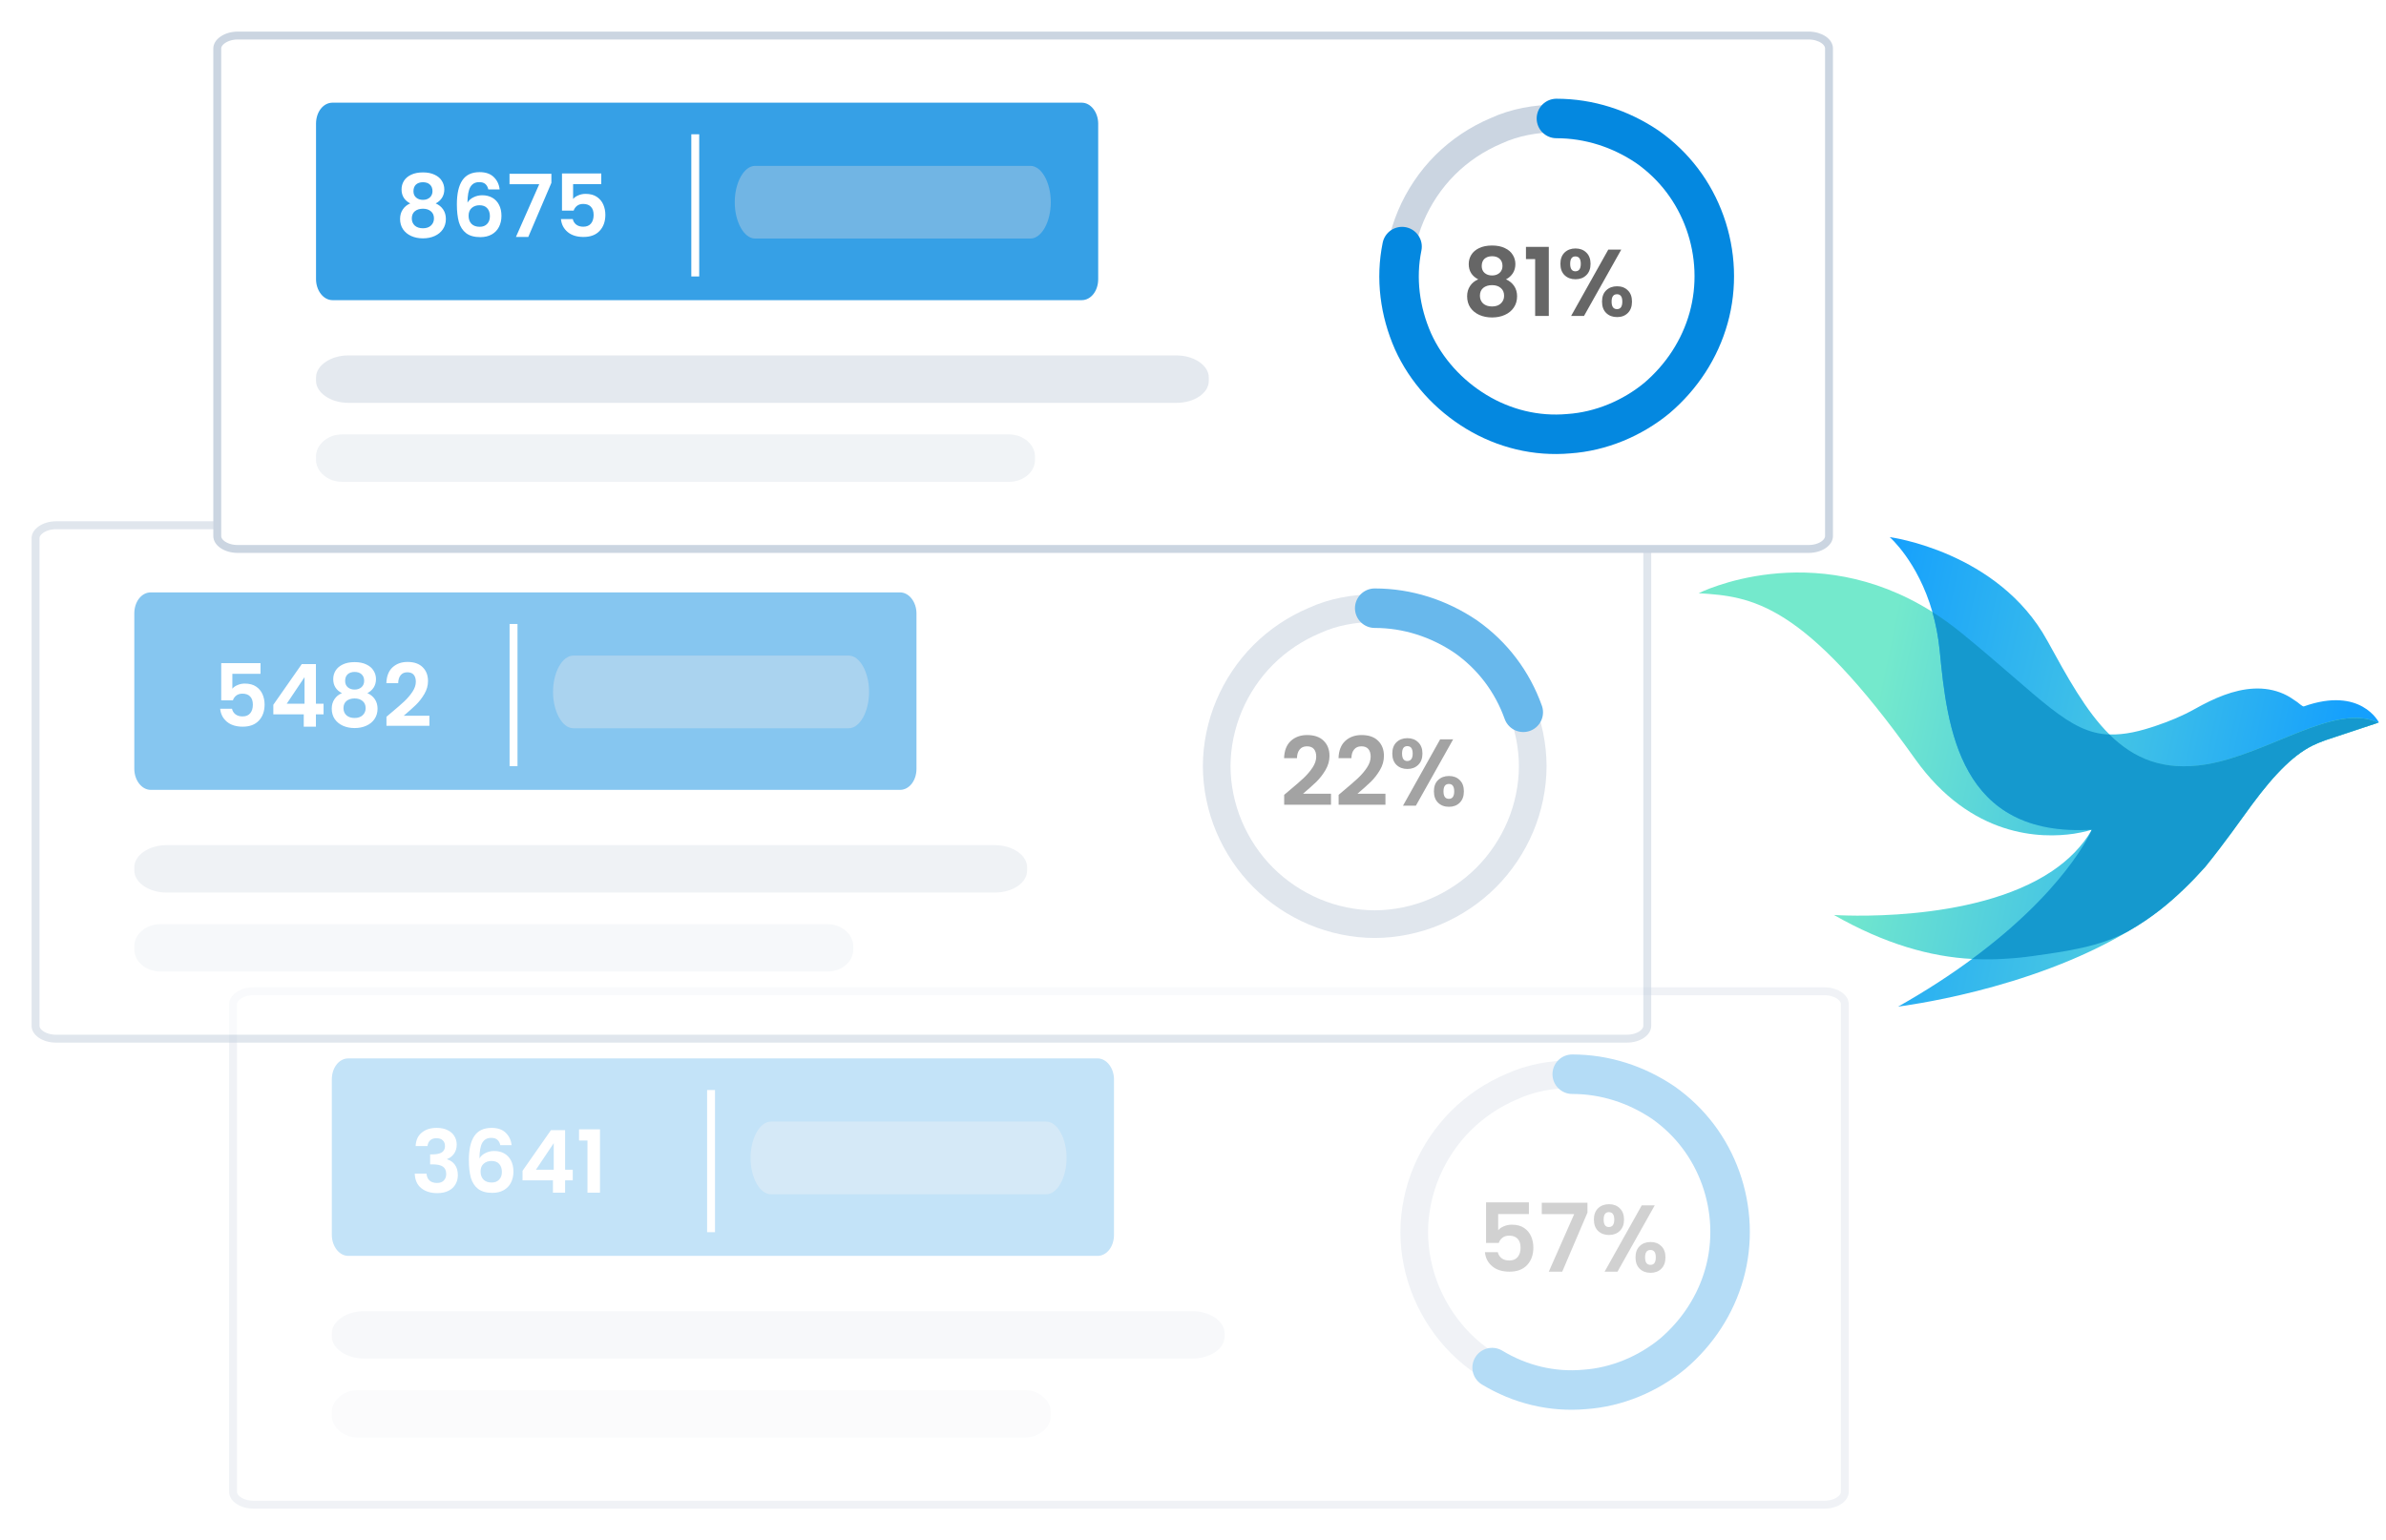
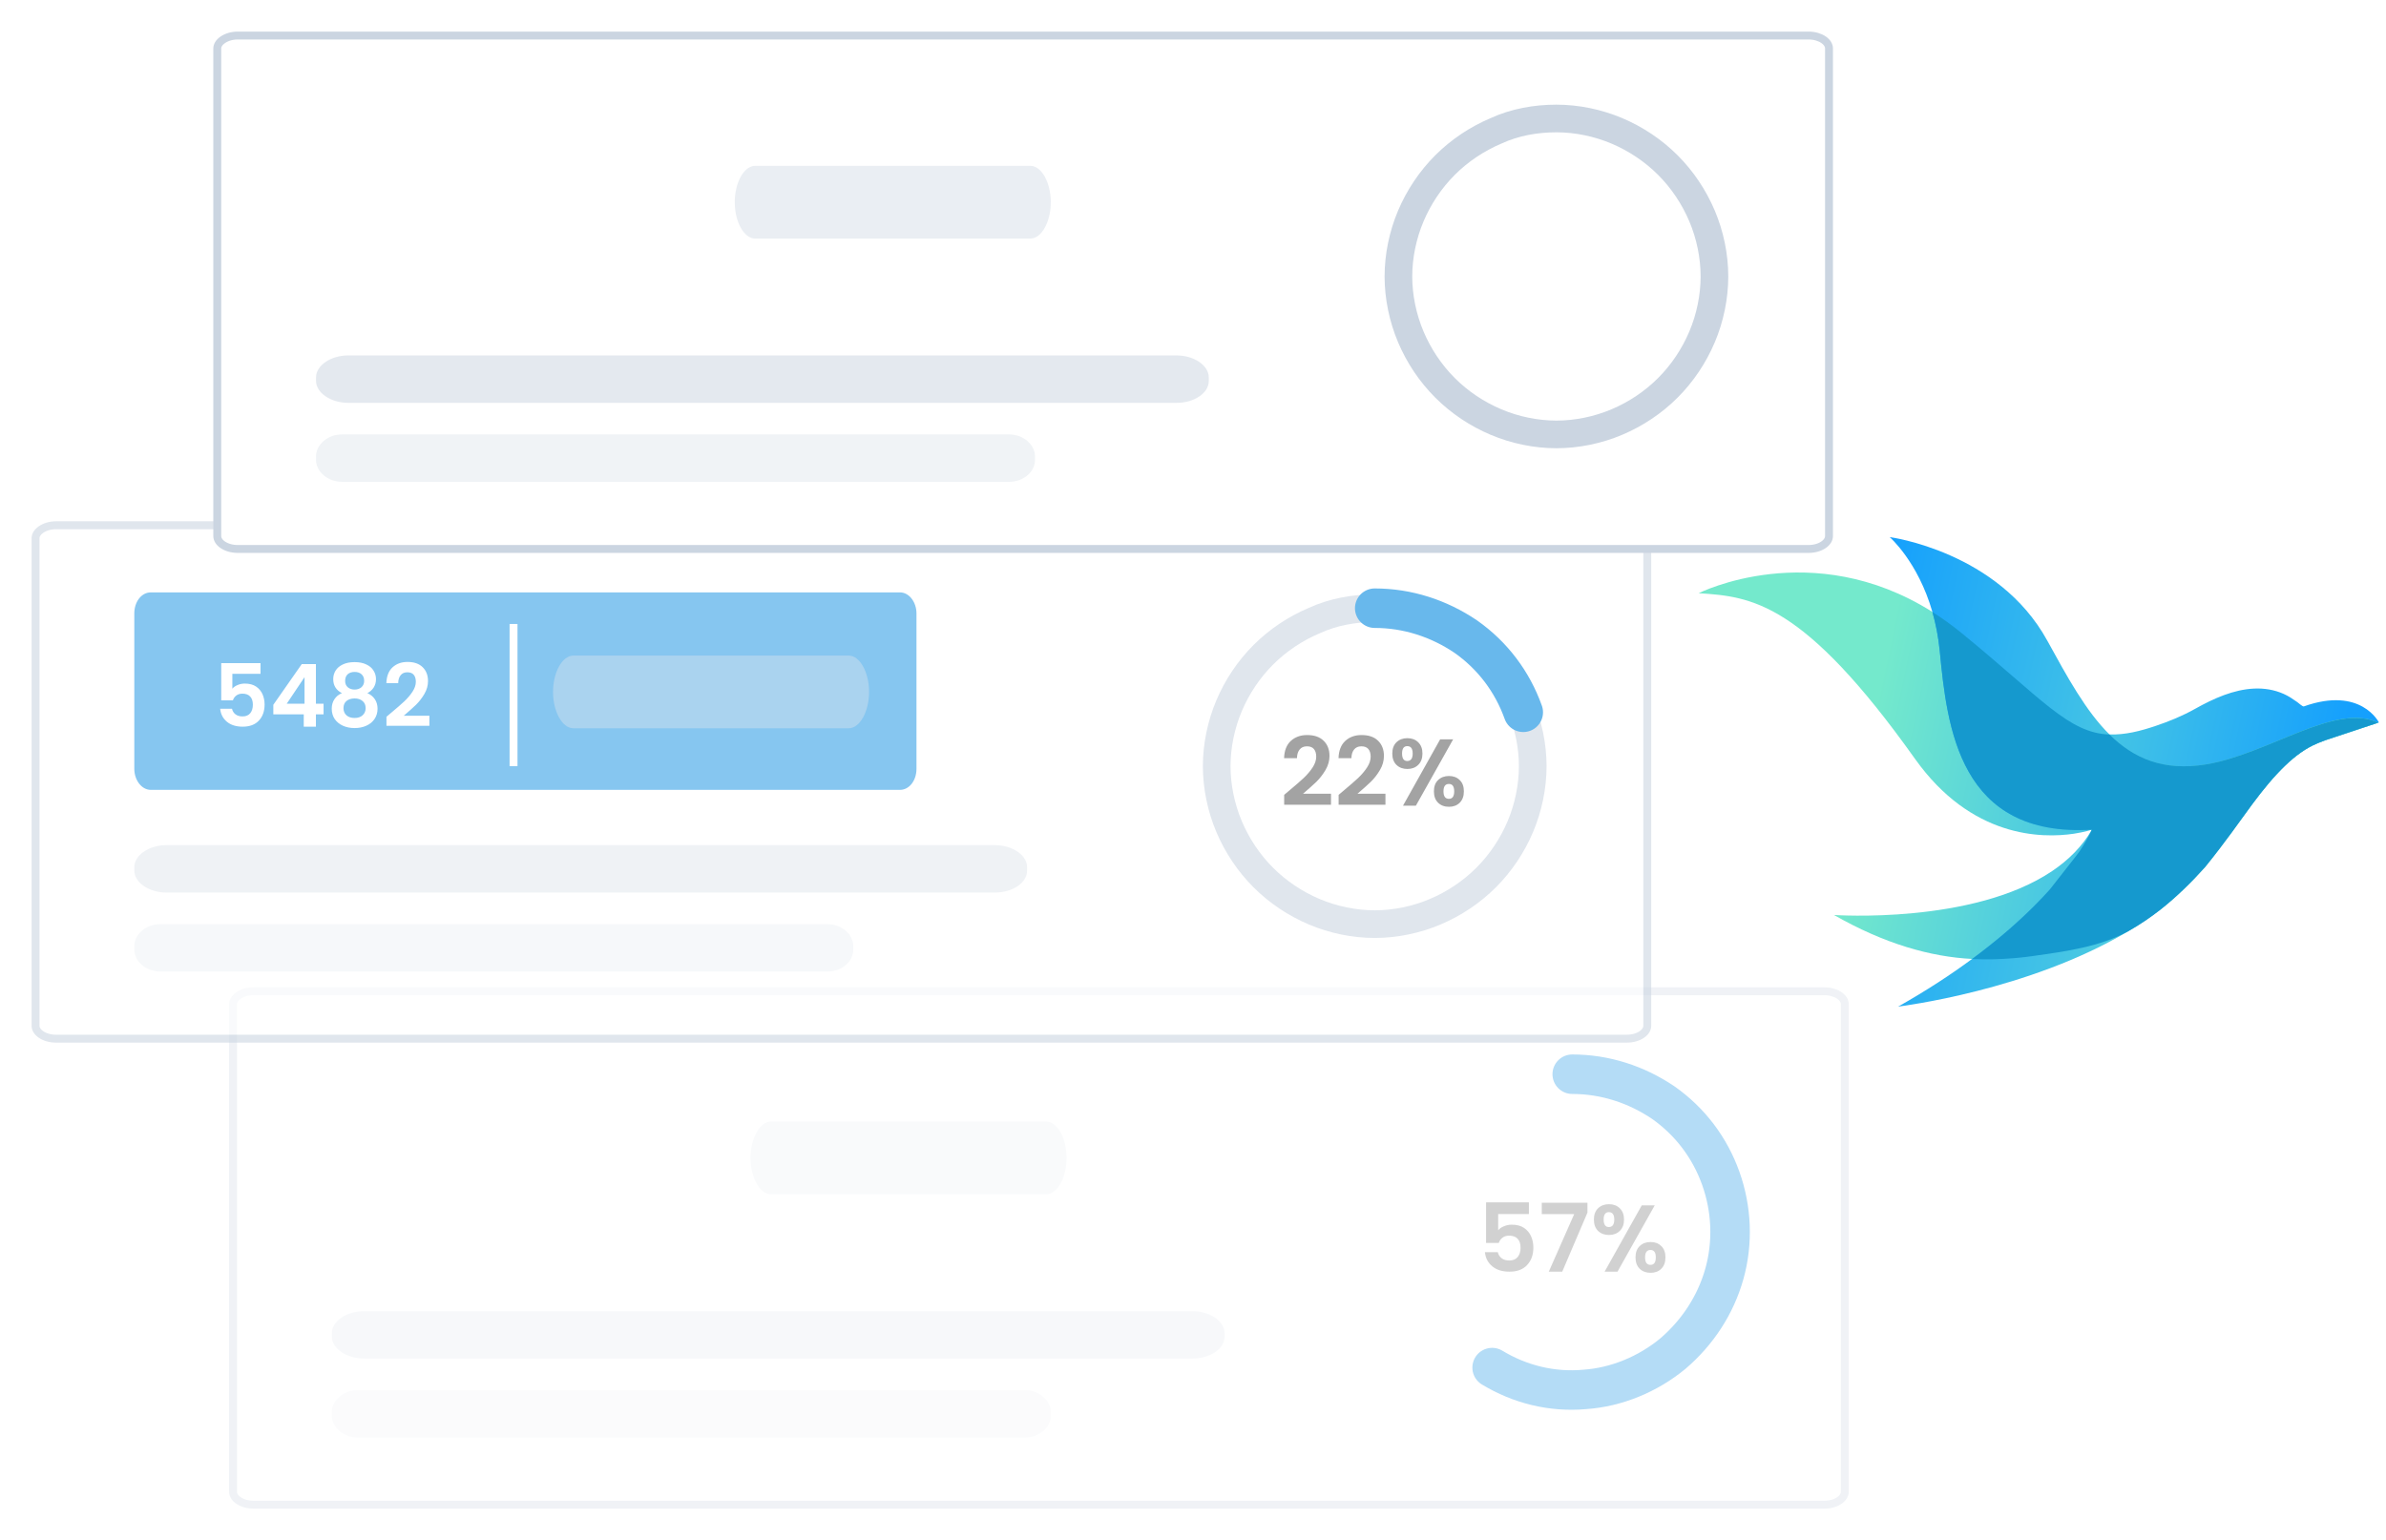
<svg xmlns="http://www.w3.org/2000/svg" width="302" height="195" viewBox="0 0 302 195" fill="none">
  <path d="M301.095 91.468L301.022 91.493L295.617 93.283L294.506 93.653C294.436 93.675 294.359 93.706 294.283 93.73C294.035 93.825 293.756 93.929 293.456 94.051C293.386 94.085 293.309 94.113 293.236 94.146C290.531 95.269 287.926 97.951 285.04 101.847C283.874 103.42 281.777 106.333 278.79 109.458C277.095 111.233 275.106 113.076 272.835 114.786C272.685 114.9 272.529 115.013 272.376 115.126C272.232 115.233 272.082 115.337 271.935 115.444C271.73 115.588 271.519 115.732 271.31 115.876C271.09 116.026 270.867 116.176 270.643 116.323C270.567 116.375 270.49 116.424 270.414 116.476C269.949 116.776 269.468 117.073 268.978 117.357C264.225 120.133 256.706 121.673 250.08 121.431C249.924 121.425 249.767 121.419 249.608 121.406C244.344 121.137 238.514 119.493 232.127 115.839C232.127 115.839 249.679 117.073 259.757 110.272C261.801 108.892 263.537 107.181 264.758 105.063C264.761 105.057 264.767 105.051 264.77 105.039C264.715 105.054 263.883 105.339 262.511 105.55C258.41 106.165 249.513 106.085 242.395 96.087C228.258 76.209 221.715 75.52 215 75.104C215 75.104 229.348 67.85 244.58 77.469C245.807 78.241 247.038 79.125 248.268 80.129C258.441 88.438 261.774 92.787 267.001 92.983C268.978 93.057 270.955 92.543 272.856 91.9C274.588 91.315 276.235 90.642 277.863 89.727C280.18 88.429 282.699 87.3 285.297 87.177C286.582 87.116 287.862 87.324 289.04 87.848C289.661 88.123 290.212 88.496 290.769 88.888C290.907 88.986 291.458 89.482 291.593 89.436C298.834 86.853 301.102 91.468 301.102 91.468H301.095Z" fill="url(#paint0_linear_42_1931)" />
  <path d="M301.021 91.493L295.62 93.286L294.506 93.656C294.435 93.675 294.359 93.708 294.285 93.73C294.034 93.822 293.759 93.929 293.459 94.048C293.389 94.085 293.312 94.112 293.239 94.146C290.536 95.269 287.929 97.95 285.046 101.846C285.009 101.892 284.972 101.947 284.935 101.999C284.899 102.051 284.862 102.106 284.819 102.162C283.616 103.799 281.667 106.618 279.108 109.77C277.394 111.68 275.537 113.513 273.51 115.117C273.474 115.15 273.431 115.181 273.391 115.208C272.13 116.16 270.808 117.045 269.44 117.862C269.428 117.871 269.412 117.874 269.397 117.886C256.696 125.461 240.546 127.38 240.246 127.444C243.851 125.406 246.951 123.374 249.614 121.403H249.62C249.801 121.265 249.981 121.134 250.156 121.002C250.33 120.867 250.508 120.733 250.682 120.604C251.377 120.072 252.041 119.545 252.674 119.028C252.993 118.768 253.299 118.514 253.599 118.257C253.752 118.131 253.899 118.003 254.046 117.874C254.183 117.755 254.327 117.632 254.465 117.513C255.043 117.005 255.588 116.506 256.111 116.016C256.24 115.897 256.365 115.775 256.491 115.655C256.87 115.3 257.232 114.942 257.571 114.596C257.688 114.48 257.804 114.364 257.914 114.251C258.03 114.134 258.141 114.018 258.242 113.908C258.352 113.798 258.459 113.687 258.566 113.571C258.777 113.351 258.982 113.127 259.175 112.916C259.276 112.806 259.374 112.699 259.466 112.592C260.999 110.887 262.131 109.39 262.946 108.188C263.047 108.041 263.138 107.9 263.227 107.762C263.555 107.263 263.824 106.823 264.035 106.455C264.069 106.403 264.096 106.354 264.124 106.302C264.268 106.051 264.384 105.834 264.476 105.657C264.51 105.595 264.54 105.54 264.565 105.485C264.601 105.415 264.629 105.357 264.656 105.302C264.69 105.231 264.718 105.173 264.736 105.13C264.736 105.124 264.742 105.115 264.745 105.112C264.754 105.093 264.76 105.078 264.764 105.069V105.063C264.764 105.063 264.773 105.051 264.779 105.035C247.98 106.039 246.456 92.117 245.516 82.381C245.335 80.576 245.008 78.938 244.589 77.478C242.752 71.082 239.181 68 239.181 68C239.181 68 252.916 69.796 259.123 81.099C261.675 85.739 264.017 90.042 267.007 92.995C270.086 96.031 273.841 97.653 279.221 96.772C287.139 95.468 295.632 88.87 301.031 91.505L301.021 91.493Z" fill="url(#paint1_linear_42_1931)" />
-   <path d="M301.023 91.493L295.621 93.286L294.507 93.656C294.437 93.675 294.36 93.708 294.287 93.73C294.036 93.822 293.76 93.929 293.46 94.048C293.39 94.085 293.313 94.112 293.24 94.146C290.538 95.269 287.93 97.95 285.047 101.846C285.01 101.892 284.974 101.947 284.937 101.999C284.9 102.051 284.863 102.106 284.82 102.162C283.618 103.799 281.668 106.618 279.11 109.77C277.396 111.68 275.538 113.513 273.512 115.117C273.475 115.15 273.432 115.181 273.393 115.209C272.141 116.197 270.822 117.091 269.441 117.862C269.429 117.871 269.414 117.874 269.399 117.887C265.83 119.864 261.453 120.451 257.42 121.02L257.322 121.036C257.156 121.06 256.988 121.082 256.823 121.1C256.667 121.125 256.505 121.143 256.342 121.161C255.908 121.213 255.473 121.259 255.036 121.296C254.782 121.32 254.527 121.339 254.273 121.351C254.084 121.369 253.894 121.385 253.704 121.388C253.689 121.394 253.677 121.394 253.661 121.394C253.524 121.4 253.383 121.409 253.245 121.412C253.061 121.421 252.875 121.431 252.691 121.437C252.627 121.437 252.566 121.443 252.501 121.443C252.355 121.446 252.205 121.452 252.058 121.452C251.397 121.461 250.742 121.455 250.084 121.434C249.928 121.428 249.778 121.418 249.615 121.409C249.796 121.271 249.976 121.14 250.151 121.008C250.325 120.874 250.503 120.739 250.677 120.61C251.372 120.078 252.036 119.551 252.67 119.034C252.985 118.774 253.294 118.517 253.594 118.263C253.747 118.137 253.894 118.009 254.041 117.88C254.179 117.761 254.322 117.639 254.46 117.519C255.039 117.011 255.583 116.512 256.107 116.023C256.235 115.903 256.361 115.781 256.486 115.662C256.866 115.307 257.227 114.948 257.567 114.603C257.683 114.486 257.799 114.37 257.909 114.257C258.02 114.144 258.13 114.03 258.237 113.914C258.347 113.804 258.454 113.694 258.561 113.577C258.772 113.357 258.977 113.134 259.17 112.922C259.271 112.812 259.369 112.705 259.461 112.598C260.994 110.893 262.127 109.397 262.941 108.194C263.042 108.047 263.134 107.906 263.222 107.768C263.55 107.27 263.819 106.829 264.03 106.462C264.064 106.41 264.092 106.361 264.119 106.309C264.263 106.058 264.379 105.84 264.471 105.663C264.505 105.602 264.535 105.547 264.56 105.491C264.597 105.421 264.624 105.363 264.652 105.308C264.685 105.237 264.713 105.179 264.731 105.136C264.731 105.13 264.737 105.121 264.74 105.118C264.74 105.109 264.747 105.103 264.747 105.1C264.753 105.09 264.756 105.081 264.762 105.075V105.069C264.762 105.069 264.771 105.057 264.777 105.042C247.978 106.045 246.454 92.123 245.514 82.388C245.334 80.582 245.006 78.945 244.587 77.485C245.817 78.256 247.045 79.14 248.275 80.141C258.448 88.451 261.778 92.799 267.005 92.998C270.084 96.034 273.839 97.656 279.22 96.775C287.137 95.471 295.63 88.873 301.029 91.508L301.023 91.493Z" fill="#1599CE" />
+   <path d="M301.023 91.493L295.621 93.286L294.507 93.656C294.437 93.675 294.36 93.708 294.287 93.73C294.036 93.822 293.76 93.929 293.46 94.048C293.39 94.085 293.313 94.112 293.24 94.146C290.538 95.269 287.93 97.95 285.047 101.846C285.01 101.892 284.974 101.947 284.937 101.999C284.9 102.051 284.863 102.106 284.82 102.162C283.618 103.799 281.668 106.618 279.11 109.77C277.396 111.68 275.538 113.513 273.512 115.117C273.475 115.15 273.432 115.181 273.393 115.209C272.141 116.197 270.822 117.091 269.441 117.862C269.429 117.871 269.414 117.874 269.399 117.887C265.83 119.864 261.453 120.451 257.42 121.02L257.322 121.036C257.156 121.06 256.988 121.082 256.823 121.1C256.667 121.125 256.505 121.143 256.342 121.161C255.908 121.213 255.473 121.259 255.036 121.296C254.782 121.32 254.527 121.339 254.273 121.351C254.084 121.369 253.894 121.385 253.704 121.388C253.689 121.394 253.677 121.394 253.661 121.394C253.524 121.4 253.383 121.409 253.245 121.412C253.061 121.421 252.875 121.431 252.691 121.437C252.627 121.437 252.566 121.443 252.501 121.443C252.355 121.446 252.205 121.452 252.058 121.452C251.397 121.461 250.742 121.455 250.084 121.434C249.928 121.428 249.778 121.418 249.615 121.409C249.796 121.271 249.976 121.14 250.151 121.008C250.325 120.874 250.503 120.739 250.677 120.61C251.372 120.078 252.036 119.551 252.67 119.034C252.985 118.774 253.294 118.517 253.594 118.263C253.747 118.137 253.894 118.009 254.041 117.88C254.179 117.761 254.322 117.639 254.46 117.519C255.039 117.011 255.583 116.512 256.107 116.023C256.235 115.903 256.361 115.781 256.486 115.662C256.866 115.307 257.227 114.948 257.567 114.603C257.683 114.486 257.799 114.37 257.909 114.257C258.02 114.144 258.13 114.03 258.237 113.914C258.347 113.804 258.454 113.694 258.561 113.577C258.772 113.357 258.977 113.134 259.17 112.922C259.271 112.812 259.369 112.705 259.461 112.598C263.042 108.047 263.134 107.906 263.222 107.768C263.55 107.27 263.819 106.829 264.03 106.462C264.064 106.41 264.092 106.361 264.119 106.309C264.263 106.058 264.379 105.84 264.471 105.663C264.505 105.602 264.535 105.547 264.56 105.491C264.597 105.421 264.624 105.363 264.652 105.308C264.685 105.237 264.713 105.179 264.731 105.136C264.731 105.13 264.737 105.121 264.74 105.118C264.74 105.109 264.747 105.103 264.747 105.1C264.753 105.09 264.756 105.081 264.762 105.075V105.069C264.762 105.069 264.771 105.057 264.777 105.042C247.978 106.045 246.454 92.123 245.514 82.388C245.334 80.582 245.006 78.945 244.587 77.485C245.817 78.256 247.045 79.14 248.275 80.141C258.448 88.451 261.778 92.799 267.005 92.998C270.084 96.034 273.839 97.656 279.22 96.775C287.137 95.471 295.63 88.873 301.029 91.508L301.023 91.493Z" fill="#1599CE" />
  <g filter="url(#filter0_d_42_1931)">
    <g opacity="0.3">
      <path d="M32.081 121.5H230.919C231.669 121.5 232.338 121.71 232.806 122.029C233.275 122.349 233.5 122.744 233.5 123.129V184.871C233.5 185.241 233.284 185.637 232.822 185.96C232.362 186.282 231.695 186.5 230.919 186.5H32.081C31.331 186.5 30.662 186.29 30.194 185.971C29.725 185.651 29.5 185.256 29.5 184.871V123.129C29.5 122.766 29.722 122.369 30.196 122.042C30.666 121.717 31.335 121.5 32.081 121.5Z" fill="white" stroke="#CBD5E1" />
-       <path d="M44.079 130H138.921C140.068 130 141 131.225 141 132.666V152.334C141 153.847 140.068 155 138.921 155H44.079C42.932 155 42 153.775 42 152.334V132.666C42 131.153 42.932 130 44.079 130Z" fill="#0488E0" fill-opacity="0.8" />
      <path d="M90 152V134" stroke="white" />
      <path d="M52.605 141.093C52.642 140.36 52.898 139.795 53.375 139.399C53.859 138.996 54.493 138.794 55.278 138.794C55.813 138.794 56.272 138.889 56.653 139.08C57.034 139.263 57.32 139.516 57.511 139.839C57.709 140.154 57.808 140.514 57.808 140.917C57.808 141.379 57.687 141.771 57.445 142.094C57.21 142.409 56.928 142.622 56.598 142.732V142.776C57.023 142.908 57.353 143.143 57.588 143.48C57.83 143.817 57.951 144.25 57.951 144.778C57.951 145.218 57.848 145.61 57.643 145.955C57.445 146.3 57.148 146.571 56.752 146.769C56.363 146.96 55.894 147.055 55.344 147.055C54.515 147.055 53.841 146.846 53.32 146.428C52.799 146.01 52.524 145.394 52.495 144.58H53.991C54.006 144.939 54.127 145.229 54.354 145.449C54.589 145.662 54.908 145.768 55.311 145.768C55.685 145.768 55.971 145.665 56.169 145.46C56.374 145.247 56.477 144.976 56.477 144.646C56.477 144.206 56.338 143.891 56.059 143.7C55.78 143.509 55.348 143.414 54.761 143.414H54.442V142.149H54.761C55.802 142.149 56.323 141.801 56.323 141.104C56.323 140.789 56.228 140.543 56.037 140.367C55.854 140.191 55.586 140.103 55.234 140.103C54.889 140.103 54.622 140.198 54.431 140.389C54.248 140.572 54.141 140.807 54.112 141.093H52.605ZM63.326 140.983C63.253 140.675 63.124 140.444 62.941 140.29C62.765 140.136 62.508 140.059 62.171 140.059C61.665 140.059 61.291 140.264 61.049 140.675C60.814 141.078 60.693 141.738 60.686 142.655C60.862 142.362 61.119 142.134 61.456 141.973C61.793 141.804 62.16 141.72 62.556 141.72C63.033 141.72 63.454 141.823 63.821 142.028C64.188 142.233 64.474 142.534 64.679 142.93C64.884 143.319 64.987 143.788 64.987 144.338C64.987 144.859 64.881 145.324 64.668 145.735C64.463 146.138 64.158 146.454 63.755 146.681C63.352 146.908 62.871 147.022 62.314 147.022C61.551 147.022 60.95 146.853 60.51 146.516C60.077 146.179 59.773 145.709 59.597 145.108C59.428 144.499 59.344 143.751 59.344 142.864C59.344 141.522 59.575 140.51 60.037 139.828C60.499 139.139 61.229 138.794 62.226 138.794C62.996 138.794 63.594 139.003 64.019 139.421C64.444 139.839 64.69 140.36 64.756 140.983H63.326ZM62.204 142.985C61.815 142.985 61.489 143.099 61.225 143.326C60.961 143.553 60.829 143.883 60.829 144.316C60.829 144.749 60.95 145.09 61.192 145.339C61.441 145.588 61.79 145.713 62.237 145.713C62.633 145.713 62.945 145.592 63.172 145.35C63.407 145.108 63.524 144.782 63.524 144.371C63.524 143.946 63.41 143.608 63.183 143.359C62.963 143.11 62.637 142.985 62.204 142.985ZM66.138 145.438V144.228L69.735 139.08H71.528V144.096H72.496V145.438H71.528V147H69.988V145.438H66.138ZM70.087 140.73L67.832 144.096H70.087V140.73ZM73.29 140.4V138.981H75.941V147H74.357V140.4H73.29Z" fill="white" />
      <path opacity="0.4" d="M132.427 147.2H97.573C96.175 147.2 95 145.1 95 142.6C95 140.1 96.175 138 97.573 138H132.427C133.825 138 135 140.1 135 142.6C135 145.1 133.825 147.2 132.427 147.2Z" fill="#CBD5E1" />
-       <path d="M199 132C201.581 132 204.253 132.553 206.65 133.567C209.046 134.581 211.258 136.055 213.101 137.899C214.945 139.742 216.419 141.954 217.433 144.35C218.447 146.747 219 149.419 219 152C219 154.581 218.447 157.253 217.433 159.65C216.419 162.046 214.945 164.258 213.101 166.101C211.258 167.945 209.046 169.419 206.65 170.433C204.253 171.447 201.581 172 199 172C196.419 172 193.747 171.447 191.35 170.433C188.954 169.419 186.742 167.945 184.899 166.101C183.055 164.258 181.581 162.046 180.567 159.65C179.553 157.253 179 154.581 179 152C179 149.419 179.553 146.747 180.567 144.35C181.581 141.954 183.055 139.742 184.899 137.899C186.742 136.055 188.954 134.581 191.35 133.567C193.747 132.461 196.419 132 199 132Z" stroke="#CBD5E1" stroke-width="3.5" />
      <path d="M199 132C203.147 132 207.11 133.29 210.52 135.594C213.93 137.991 216.419 141.309 217.801 145.18C219.184 149.051 219.368 153.29 218.262 157.253C217.156 161.217 214.852 164.719 211.718 167.392C208.585 169.972 204.622 171.631 200.566 171.908C196.419 172.277 192.364 171.263 188.861 169.143" stroke="#0488E0" stroke-width="5" stroke-miterlimit="10" stroke-linecap="round" stroke-linejoin="round" />
      <path d="M193.516 149.704H189.628V151.756C189.796 151.548 190.036 151.38 190.348 151.252C190.66 151.116 190.992 151.048 191.344 151.048C191.984 151.048 192.508 151.188 192.916 151.468C193.324 151.748 193.62 152.108 193.804 152.548C193.988 152.98 194.08 153.444 194.08 153.94C194.08 154.86 193.816 155.6 193.288 156.16C192.768 156.72 192.024 157 191.056 157C190.144 157 189.416 156.772 188.872 156.316C188.328 155.86 188.02 155.264 187.948 154.528H189.58C189.652 154.848 189.812 155.104 190.06 155.296C190.316 155.488 190.64 155.584 191.032 155.584C191.504 155.584 191.86 155.436 192.1 155.14C192.34 154.844 192.46 154.452 192.46 153.964C192.46 153.468 192.336 153.092 192.088 152.836C191.848 152.572 191.492 152.44 191.02 152.44C190.684 152.44 190.404 152.524 190.18 152.692C189.956 152.86 189.796 153.084 189.7 153.364H188.092V148.228H193.516V149.704ZM200.927 149.524L197.735 157H196.031L199.247 149.716H195.143V148.276H200.927V149.524ZM201.741 150.4C201.741 149.792 201.917 149.316 202.269 148.972C202.629 148.628 203.089 148.456 203.649 148.456C204.209 148.456 204.665 148.628 205.017 148.972C205.377 149.316 205.557 149.792 205.557 150.4C205.557 151.016 205.377 151.496 205.017 151.84C204.665 152.184 204.209 152.356 203.649 152.356C203.089 152.356 202.629 152.184 202.269 151.84C201.917 151.496 201.741 151.016 201.741 150.4ZM209.445 148.6L204.729 157H203.097L207.801 148.6H209.445ZM203.637 149.464C203.197 149.464 202.977 149.776 202.977 150.4C202.977 151.032 203.197 151.348 203.637 151.348C203.853 151.348 204.021 151.272 204.141 151.12C204.261 150.96 204.321 150.72 204.321 150.4C204.321 149.776 204.093 149.464 203.637 149.464ZM207.009 155.188C207.009 154.572 207.185 154.096 207.537 153.76C207.897 153.416 208.357 153.244 208.917 153.244C209.477 153.244 209.929 153.416 210.273 153.76C210.625 154.096 210.801 154.572 210.801 155.188C210.801 155.804 210.625 156.284 210.273 156.628C209.929 156.972 209.477 157.144 208.917 157.144C208.349 157.144 207.889 156.972 207.537 156.628C207.185 156.284 207.009 155.804 207.009 155.188ZM208.905 154.252C208.449 154.252 208.221 154.564 208.221 155.188C208.221 155.82 208.449 156.136 208.905 156.136C209.353 156.136 209.577 155.82 209.577 155.188C209.577 154.564 209.353 154.252 208.905 154.252Z" fill="black" fill-opacity="0.6" />
      <path opacity="0.5" d="M150.933 168H46.067C43.857 168 42 166.727 42 165.212V164.788C42 163.273 43.857 162 46.067 162H150.933C153.143 162 155 163.273 155 164.788V165.212C155 166.788 153.143 168 150.933 168Z" fill="#CBD5E1" />
      <path opacity="0.3" d="M129.725 178H45.275C43.495 178 42 176.727 42 175.212V174.788C42 173.273 43.495 172 45.275 172H129.725C131.505 172 133 173.273 133 174.788V175.212C133 176.788 131.505 178 129.725 178Z" fill="#CBD5E1" />
    </g>
    <g opacity="0.6">
      <path d="M7.081 62.5H205.919C206.669 62.5 207.338 62.71 207.806 63.029C208.275 63.349 208.5 63.744 208.5 64.129V125.871C208.5 126.241 208.284 126.637 207.822 126.96C207.362 127.282 206.695 127.5 205.919 127.5H7.081C6.331 127.5 5.662 127.29 5.194 126.971C4.725 126.651 4.5 126.256 4.5 125.871V64.129C4.5 63.766 4.722 63.369 5.196 63.042C5.666 62.717 6.335 62.5 7.081 62.5Z" fill="white" stroke="#CBD5E1" />
      <path d="M19.079 71H113.921C115.068 71 116 72.225 116 73.666V93.334C116 94.847 115.068 96 113.921 96H19.079C17.932 96 17 94.775 17 93.334V73.666C17 72.153 17.932 71 19.079 71Z" fill="#0488E0" fill-opacity="0.8" />
      <path d="M65 93V75" stroke="white" />
      <path d="M32.973 81.312H29.409V83.193C29.563 83.002 29.783 82.848 30.069 82.731C30.355 82.606 30.659 82.544 30.982 82.544C31.569 82.544 32.049 82.672 32.423 82.929C32.797 83.186 33.068 83.516 33.237 83.919C33.406 84.315 33.49 84.74 33.49 85.195C33.49 86.038 33.248 86.717 32.764 87.23C32.287 87.743 31.605 88 30.718 88C29.882 88 29.215 87.791 28.716 87.373C28.217 86.955 27.935 86.409 27.869 85.734H29.365C29.431 86.027 29.578 86.262 29.805 86.438C30.04 86.614 30.337 86.702 30.696 86.702C31.129 86.702 31.455 86.566 31.675 86.295C31.895 86.024 32.005 85.664 32.005 85.217C32.005 84.762 31.891 84.418 31.664 84.183C31.444 83.941 31.118 83.82 30.685 83.82C30.377 83.82 30.12 83.897 29.915 84.051C29.71 84.205 29.563 84.41 29.475 84.667H28.001V79.959H32.973V81.312ZM34.596 86.438V85.228L38.193 80.08H39.986V85.096H40.954V86.438H39.986V88H38.446V86.438H34.596ZM38.545 81.73L36.29 85.096H38.545V81.73ZM43.277 83.754C42.543 83.373 42.177 82.782 42.177 81.983C42.177 81.587 42.276 81.228 42.474 80.905C42.679 80.575 42.983 80.315 43.387 80.124C43.797 79.926 44.296 79.827 44.883 79.827C45.469 79.827 45.964 79.926 46.368 80.124C46.778 80.315 47.083 80.575 47.281 80.905C47.486 81.228 47.589 81.587 47.589 81.983C47.589 82.386 47.49 82.742 47.292 83.05C47.094 83.351 46.83 83.585 46.5 83.754C46.903 83.93 47.218 84.187 47.446 84.524C47.673 84.861 47.787 85.261 47.787 85.723C47.787 86.222 47.658 86.658 47.402 87.032C47.152 87.399 46.808 87.681 46.368 87.879C45.928 88.077 45.433 88.176 44.883 88.176C44.333 88.176 43.838 88.077 43.398 87.879C42.965 87.681 42.62 87.399 42.364 87.032C42.114 86.658 41.99 86.222 41.99 85.723C41.99 85.261 42.103 84.861 42.331 84.524C42.558 84.179 42.873 83.923 43.277 83.754ZM46.093 82.203C46.093 81.844 45.983 81.565 45.763 81.367C45.55 81.169 45.257 81.07 44.883 81.07C44.516 81.07 44.223 81.169 44.003 81.367C43.79 81.565 43.684 81.847 43.684 82.214C43.684 82.544 43.794 82.808 44.014 83.006C44.241 83.204 44.531 83.303 44.883 83.303C45.235 83.303 45.524 83.204 45.752 83.006C45.979 82.801 46.093 82.533 46.093 82.203ZM44.883 84.425C44.465 84.425 44.124 84.531 43.86 84.744C43.603 84.957 43.475 85.261 43.475 85.657C43.475 86.024 43.599 86.324 43.849 86.559C44.105 86.786 44.45 86.9 44.883 86.9C45.315 86.9 45.656 86.783 45.906 86.548C46.155 86.313 46.28 86.016 46.28 85.657C46.28 85.268 46.151 84.968 45.895 84.755C45.638 84.535 45.301 84.425 44.883 84.425ZM49.487 86.262C50.191 85.675 50.752 85.188 51.17 84.799C51.588 84.403 51.936 83.992 52.215 83.567C52.494 83.142 52.633 82.724 52.633 82.313C52.633 81.939 52.545 81.646 52.369 81.433C52.193 81.22 51.922 81.114 51.555 81.114C51.188 81.114 50.906 81.239 50.708 81.488C50.51 81.73 50.407 82.064 50.4 82.489H48.904C48.933 81.609 49.194 80.942 49.685 80.487C50.184 80.032 50.814 79.805 51.577 79.805C52.413 79.805 53.055 80.029 53.502 80.476C53.949 80.916 54.173 81.499 54.173 82.225C54.173 82.797 54.019 83.343 53.711 83.864C53.403 84.385 53.051 84.839 52.655 85.228C52.259 85.609 51.742 86.071 51.104 86.614H54.349V87.89H48.915V86.746L49.487 86.262Z" fill="white" />
      <path opacity="0.4" d="M107.427 88.2H72.573C71.175 88.2 70 86.1 70 83.6C70 81.1 71.175 79 72.573 79H107.427C108.825 79 110 81.1 110 83.6C110 86.1 108.825 88.2 107.427 88.2Z" fill="#CBD5E1" />
      <path d="M174 73C176.581 73 179.253 73.553 181.65 74.567C184.046 75.581 186.258 77.055 188.101 78.899C189.945 80.742 191.419 82.954 192.433 85.35C193.447 87.746 194 90.419 194 93C194 95.581 193.447 98.254 192.433 100.65C191.419 103.046 189.945 105.258 188.101 107.101C186.258 108.945 184.046 110.419 181.65 111.433C179.253 112.447 176.581 113 174 113C171.419 113 168.747 112.447 166.35 111.433C163.954 110.419 161.742 108.945 159.899 107.101C158.055 105.258 156.581 103.046 155.567 100.65C154.553 98.254 154 95.581 154 93C154 90.419 154.553 87.746 155.567 85.35C156.581 82.954 158.055 80.742 159.899 78.899C161.742 77.055 163.954 75.581 166.35 74.567C168.747 73.461 171.419 73 174 73Z" stroke="#CBD5E1" stroke-width="3.5" />
      <path d="M174 73C178.147 73 182.111 74.29 185.521 76.594C188.931 78.991 191.419 82.309 192.802 86.18" stroke="#0488E0" stroke-width="5" stroke-miterlimit="10" stroke-linecap="round" stroke-linejoin="round" />
      <path d="M163.164 96.104C163.932 95.464 164.544 94.932 165 94.508C165.456 94.076 165.836 93.628 166.14 93.164C166.444 92.7 166.596 92.244 166.596 91.796C166.596 91.388 166.5 91.068 166.308 90.836C166.116 90.604 165.82 90.488 165.42 90.488C165.02 90.488 164.712 90.624 164.496 90.896C164.28 91.16 164.168 91.524 164.16 91.988H162.528C162.56 91.028 162.844 90.3 163.38 89.804C163.924 89.308 164.612 89.06 165.444 89.06C166.356 89.06 167.056 89.304 167.544 89.792C168.032 90.272 168.276 90.908 168.276 91.7C168.276 92.324 168.108 92.92 167.772 93.488C167.436 94.056 167.052 94.552 166.62 94.976C166.188 95.392 165.624 95.896 164.928 96.488H168.468V97.88H162.54V96.632L163.164 96.104ZM170.055 96.104C170.823 95.464 171.435 94.932 171.891 94.508C172.347 94.076 172.727 93.628 173.031 93.164C173.335 92.7 173.487 92.244 173.487 91.796C173.487 91.388 173.391 91.068 173.199 90.836C173.007 90.604 172.711 90.488 172.311 90.488C171.911 90.488 171.603 90.624 171.387 90.896C171.171 91.16 171.059 91.524 171.051 91.988H169.419C169.451 91.028 169.735 90.3 170.271 89.804C170.815 89.308 171.503 89.06 172.335 89.06C173.247 89.06 173.947 89.304 174.435 89.792C174.923 90.272 175.167 90.908 175.167 91.7C175.167 92.324 174.999 92.92 174.663 93.488C174.327 94.056 173.943 94.552 173.511 94.976C173.079 95.392 172.515 95.896 171.819 96.488H175.359V97.88H169.431V96.632L170.055 96.104ZM176.225 91.4C176.225 90.792 176.401 90.316 176.753 89.972C177.113 89.628 177.573 89.456 178.133 89.456C178.693 89.456 179.149 89.628 179.501 89.972C179.861 90.316 180.041 90.792 180.041 91.4C180.041 92.016 179.861 92.496 179.501 92.84C179.149 93.184 178.693 93.356 178.133 93.356C177.573 93.356 177.113 93.184 176.753 92.84C176.401 92.496 176.225 92.016 176.225 91.4ZM183.929 89.6L179.213 98H177.581L182.285 89.6H183.929ZM178.121 90.464C177.681 90.464 177.461 90.776 177.461 91.4C177.461 92.032 177.681 92.348 178.121 92.348C178.337 92.348 178.505 92.272 178.625 92.12C178.745 91.96 178.805 91.72 178.805 91.4C178.805 90.776 178.577 90.464 178.121 90.464ZM181.493 96.188C181.493 95.572 181.669 95.096 182.021 94.76C182.381 94.416 182.841 94.244 183.401 94.244C183.961 94.244 184.413 94.416 184.757 94.76C185.109 95.096 185.285 95.572 185.285 96.188C185.285 96.804 185.109 97.284 184.757 97.628C184.413 97.972 183.961 98.144 183.401 98.144C182.833 98.144 182.373 97.972 182.021 97.628C181.669 97.284 181.493 96.804 181.493 96.188ZM183.389 95.252C182.933 95.252 182.705 95.564 182.705 96.188C182.705 96.82 182.933 97.136 183.389 97.136C183.837 97.136 184.061 96.82 184.061 96.188C184.061 95.564 183.837 95.252 183.389 95.252Z" fill="black" fill-opacity="0.6" />
      <path opacity="0.5" d="M125.933 109H21.067C18.857 109 17 107.727 17 106.212V105.788C17 104.273 18.857 103 21.067 103H125.933C128.143 103 130 104.273 130 105.788V106.212C130 107.788 128.143 109 125.933 109Z" fill="#CBD5E1" />
      <path opacity="0.3" d="M104.725 119H20.275C18.495 119 17 117.727 17 116.212V115.788C17 114.273 18.495 113 20.275 113H104.725C106.505 113 108 114.273 108 115.788V116.212C108 117.788 106.505 119 104.725 119Z" fill="#CBD5E1" />
    </g>
    <path d="M30.081 0.5H228.919C229.669 0.5 230.338 0.71 230.806 1.029C231.275 1.349 231.5 1.744 231.5 2.129V63.871C231.5 64.242 231.284 64.637 230.822 64.96C230.362 65.282 229.695 65.5 228.919 65.5H30.081C29.331 65.5 28.662 65.29 28.194 64.971C27.725 64.651 27.5 64.256 27.5 63.871V2.129C27.5 1.766 27.722 1.369 28.196 1.042C28.666 0.717 29.335 0.5 30.081 0.5Z" fill="white" stroke="#CBD5E1" />
-     <path d="M42.079 9H136.921C138.068 9 139 10.225 139 11.666V31.334C139 32.847 138.068 34 136.921 34H42.079C40.932 34 40 32.775 40 31.334V11.666C40 10.153 40.932 9 42.079 9Z" fill="#0488E0" fill-opacity="0.8" />
    <path d="M88 31V13" stroke="white" />
    <path d="M51.925 21.754C51.192 21.373 50.825 20.782 50.825 19.983C50.825 19.587 50.924 19.228 51.122 18.905C51.327 18.575 51.632 18.315 52.035 18.124C52.446 17.926 52.944 17.827 53.531 17.827C54.118 17.827 54.613 17.926 55.016 18.124C55.427 18.315 55.731 18.575 55.929 18.905C56.134 19.228 56.237 19.587 56.237 19.983C56.237 20.386 56.138 20.742 55.94 21.05C55.742 21.351 55.478 21.585 55.148 21.754C55.551 21.93 55.867 22.187 56.094 22.524C56.321 22.861 56.435 23.261 56.435 23.723C56.435 24.222 56.307 24.658 56.05 25.032C55.801 25.399 55.456 25.681 55.016 25.879C54.576 26.077 54.081 26.176 53.531 26.176C52.981 26.176 52.486 26.077 52.046 25.879C51.613 25.681 51.269 25.399 51.012 25.032C50.763 24.658 50.638 24.222 50.638 23.723C50.638 23.261 50.752 22.861 50.979 22.524C51.206 22.179 51.522 21.923 51.925 21.754ZM54.741 20.203C54.741 19.844 54.631 19.565 54.411 19.367C54.198 19.169 53.905 19.07 53.531 19.07C53.164 19.07 52.871 19.169 52.651 19.367C52.438 19.565 52.332 19.847 52.332 20.214C52.332 20.544 52.442 20.808 52.662 21.006C52.889 21.204 53.179 21.303 53.531 21.303C53.883 21.303 54.173 21.204 54.4 21.006C54.627 20.801 54.741 20.533 54.741 20.203ZM53.531 22.425C53.113 22.425 52.772 22.531 52.508 22.744C52.251 22.957 52.123 23.261 52.123 23.657C52.123 24.024 52.248 24.324 52.497 24.559C52.754 24.786 53.098 24.9 53.531 24.9C53.964 24.9 54.305 24.783 54.554 24.548C54.803 24.313 54.928 24.016 54.928 23.657C54.928 23.268 54.8 22.968 54.543 22.755C54.286 22.535 53.949 22.425 53.531 22.425ZM61.809 19.983C61.736 19.675 61.608 19.444 61.424 19.29C61.248 19.136 60.992 19.059 60.654 19.059C60.148 19.059 59.774 19.264 59.532 19.675C59.298 20.078 59.177 20.738 59.169 21.655C59.345 21.362 59.602 21.134 59.939 20.973C60.277 20.804 60.643 20.72 61.039 20.72C61.516 20.72 61.938 20.823 62.304 21.028C62.671 21.233 62.957 21.534 63.162 21.93C63.368 22.319 63.47 22.788 63.47 23.338C63.47 23.859 63.364 24.324 63.151 24.735C62.946 25.138 62.642 25.454 62.238 25.681C61.835 25.908 61.355 26.022 60.797 26.022C60.035 26.022 59.433 25.853 58.993 25.516C58.561 25.179 58.256 24.709 58.08 24.108C57.912 23.499 57.827 22.751 57.827 21.864C57.827 20.522 58.058 19.51 58.52 18.828C58.982 18.139 59.712 17.794 60.709 17.794C61.479 17.794 62.077 18.003 62.502 18.421C62.928 18.839 63.173 19.36 63.239 19.983H61.809ZM60.687 21.985C60.299 21.985 59.972 22.099 59.708 22.326C59.444 22.553 59.312 22.883 59.312 23.316C59.312 23.749 59.433 24.09 59.675 24.339C59.925 24.588 60.273 24.713 60.72 24.713C61.116 24.713 61.428 24.592 61.655 24.35C61.89 24.108 62.007 23.782 62.007 23.371C62.007 22.946 61.894 22.608 61.666 22.359C61.446 22.11 61.12 21.985 60.687 21.985ZM69.791 19.147L66.865 26H65.303L68.251 19.323H64.49V18.003H69.791V19.147ZM76.104 19.312H72.54V21.193C72.694 21.002 72.914 20.848 73.2 20.731C73.486 20.606 73.79 20.544 74.113 20.544C74.7 20.544 75.18 20.672 75.554 20.929C75.928 21.186 76.199 21.516 76.368 21.919C76.537 22.315 76.621 22.74 76.621 23.195C76.621 24.038 76.379 24.717 75.895 25.23C75.418 25.743 74.736 26 73.849 26C73.013 26 72.346 25.791 71.847 25.373C71.348 24.955 71.066 24.409 71 23.734H72.496C72.562 24.027 72.709 24.262 72.936 24.438C73.171 24.614 73.468 24.702 73.827 24.702C74.26 24.702 74.586 24.566 74.806 24.295C75.026 24.024 75.136 23.664 75.136 23.217C75.136 22.762 75.022 22.418 74.795 22.183C74.575 21.941 74.249 21.82 73.816 21.82C73.508 21.82 73.251 21.897 73.046 22.051C72.841 22.205 72.694 22.41 72.606 22.667H71.132V17.959H76.104V19.312Z" fill="white" />
    <path opacity="0.4" d="M130.427 26.2H95.573C94.175 26.2 93 24.1 93 21.6C93 19.1 94.175 17 95.573 17H130.427C131.825 17 133 19.1 133 21.6C133 24.1 131.825 26.2 130.427 26.2Z" fill="#CBD5E1" />
    <path d="M197 11C199.581 11 202.253 11.553 204.65 12.567C207.046 13.581 209.258 15.055 211.101 16.899C212.945 18.742 214.419 20.954 215.433 23.35C216.447 25.747 217 28.419 217 31C217 33.581 216.447 36.254 215.433 38.65C214.419 41.046 212.945 43.258 211.101 45.101C209.258 46.945 207.046 48.419 204.65 49.433C202.253 50.447 199.581 51 197 51C194.419 51 191.747 50.447 189.35 49.433C186.954 48.419 184.742 46.945 182.899 45.101C181.055 43.258 179.581 41.046 178.567 38.65C177.553 36.254 177 33.581 177 31C177 28.419 177.553 25.747 178.567 23.35C179.581 20.954 181.055 18.742 182.899 16.899C184.742 15.055 186.954 13.581 189.35 12.567C191.747 11.461 194.419 11 197 11Z" stroke="#CBD5E1" stroke-width="3.5" />
-     <path d="M196.999 11C201.147 11 205.11 12.29 208.52 14.595C211.93 16.991 214.419 20.309 215.801 24.18C217.184 28.051 217.368 32.29 216.262 36.254C215.156 40.217 212.852 43.719 209.718 46.392C206.585 48.972 202.621 50.631 198.566 50.908C194.419 51.276 190.363 50.263 186.861 48.143C183.359 46.023 180.502 42.889 178.843 39.203C177.184 35.424 176.631 31.276 177.46 27.221" stroke="#0488E0" stroke-width="5" stroke-miterlimit="10" stroke-linecap="round" stroke-linejoin="round" />
-     <path d="M187.1 31.368C186.3 30.952 185.9 30.308 185.9 29.436C185.9 29.004 186.008 28.612 186.224 28.26C186.448 27.9 186.78 27.616 187.22 27.408C187.668 27.192 188.212 27.084 188.852 27.084C189.492 27.084 190.032 27.192 190.472 27.408C190.92 27.616 191.252 27.9 191.468 28.26C191.692 28.612 191.804 29.004 191.804 29.436C191.804 29.876 191.696 30.264 191.48 30.6C191.264 30.928 190.976 31.184 190.616 31.368C191.056 31.56 191.4 31.84 191.648 32.208C191.896 32.576 192.02 33.012 192.02 33.516C192.02 34.06 191.88 34.536 191.6 34.944C191.328 35.344 190.952 35.652 190.472 35.868C189.992 36.084 189.452 36.192 188.852 36.192C188.252 36.192 187.712 36.084 187.232 35.868C186.76 35.652 186.384 35.344 186.104 34.944C185.832 34.536 185.696 34.06 185.696 33.516C185.696 33.012 185.82 32.576 186.068 32.208C186.316 31.832 186.66 31.552 187.1 31.368ZM190.172 29.676C190.172 29.284 190.052 28.98 189.812 28.764C189.58 28.548 189.26 28.44 188.852 28.44C188.452 28.44 188.132 28.548 187.892 28.764C187.66 28.98 187.544 29.288 187.544 29.688C187.544 30.048 187.664 30.336 187.904 30.552C188.152 30.768 188.468 30.876 188.852 30.876C189.236 30.876 189.552 30.768 189.8 30.552C190.048 30.328 190.172 30.036 190.172 29.676ZM188.852 32.1C188.396 32.1 188.024 32.216 187.736 32.448C187.456 32.68 187.316 33.012 187.316 33.444C187.316 33.844 187.452 34.172 187.724 34.428C188.004 34.676 188.38 34.8 188.852 34.8C189.324 34.8 189.696 34.672 189.968 34.416C190.24 34.16 190.376 33.836 190.376 33.444C190.376 33.02 190.236 32.692 189.956 32.46C189.676 32.22 189.308 32.1 188.852 32.1ZM193.143 28.8V27.252H196.035V36H194.307V28.8H193.143ZM197.503 29.4C197.503 28.792 197.679 28.316 198.031 27.972C198.391 27.628 198.851 27.456 199.411 27.456C199.971 27.456 200.427 27.628 200.779 27.972C201.139 28.316 201.319 28.792 201.319 29.4C201.319 30.016 201.139 30.496 200.779 30.84C200.427 31.184 199.971 31.356 199.411 31.356C198.851 31.356 198.391 31.184 198.031 30.84C197.679 30.496 197.503 30.016 197.503 29.4ZM205.207 27.6L200.491 36H198.859L203.563 27.6H205.207ZM199.399 28.464C198.959 28.464 198.739 28.776 198.739 29.4C198.739 30.032 198.959 30.348 199.399 30.348C199.615 30.348 199.783 30.272 199.903 30.12C200.023 29.96 200.083 29.72 200.083 29.4C200.083 28.776 199.855 28.464 199.399 28.464ZM202.771 34.188C202.771 33.572 202.947 33.096 203.299 32.76C203.659 32.416 204.119 32.244 204.679 32.244C205.239 32.244 205.691 32.416 206.035 32.76C206.387 33.096 206.563 33.572 206.563 34.188C206.563 34.804 206.387 35.284 206.035 35.628C205.691 35.972 205.239 36.144 204.679 36.144C204.111 36.144 203.651 35.972 203.299 35.628C202.947 35.284 202.771 34.804 202.771 34.188ZM204.667 33.252C204.211 33.252 203.983 33.564 203.983 34.188C203.983 34.82 204.211 35.136 204.667 35.136C205.115 35.136 205.339 34.82 205.339 34.188C205.339 33.564 205.115 33.252 204.667 33.252Z" fill="black" fill-opacity="0.6" />
    <path opacity="0.5" d="M148.933 47H44.067C41.857 47 40 45.727 40 44.212V43.788C40 42.273 41.857 41 44.067 41H148.933C151.143 41 153 42.273 153 43.788V44.212C153 45.788 151.143 47 148.933 47Z" fill="#CBD5E1" />
    <path opacity="0.3" d="M127.725 57H43.275C41.495 57 40 55.727 40 54.212V53.788C40 52.273 41.495 51 43.275 51H127.725C129.505 51 131 52.273 131 53.788V54.212C131 55.788 129.505 57 127.725 57Z" fill="#CBD5E1" />
  </g>
  <defs>
    <filter id="filter0_d_42_1931" x="0" y="0" width="238" height="195" filterUnits="userSpaceOnUse" color-interpolation-filters="sRGB">
      <feFlood flood-opacity="0" result="BackgroundImageFix" />
      <feColorMatrix in="SourceAlpha" type="matrix" values="0 0 0 0 0 0 0 0 0 0 0 0 0 0 0 0 0 0 127 0" result="hardAlpha" />
      <feOffset dy="4" />
      <feGaussianBlur stdDeviation="2" />
      <feComposite in2="hardAlpha" operator="out" />
      <feColorMatrix type="matrix" values="0 0 0 0 0 0 0 0 0 0 0 0 0 0 0 0 0 0 0.1 0" />
      <feBlend mode="normal" in2="BackgroundImageFix" result="effect1_dropShadow_42_1931" />
      <feBlend mode="normal" in="SourceGraphic" in2="effect1_dropShadow_42_1931" result="shape" />
    </filter>
    <linearGradient id="paint0_linear_42_1931" x1="293.512" y1="108.369" x2="235.899" y2="96.228" gradientUnits="userSpaceOnUse">
      <stop stop-color="#15A0FD" />
      <stop offset="1" stop-color="#74E9CC" />
    </linearGradient>
    <linearGradient id="paint1_linear_42_1931" x1="297.162" y1="109.807" x2="233.2" y2="96.325" gradientUnits="userSpaceOnUse">
      <stop stop-color="#74E9CC" />
      <stop offset="1" stop-color="#15A0FD" />
    </linearGradient>
  </defs>
</svg>